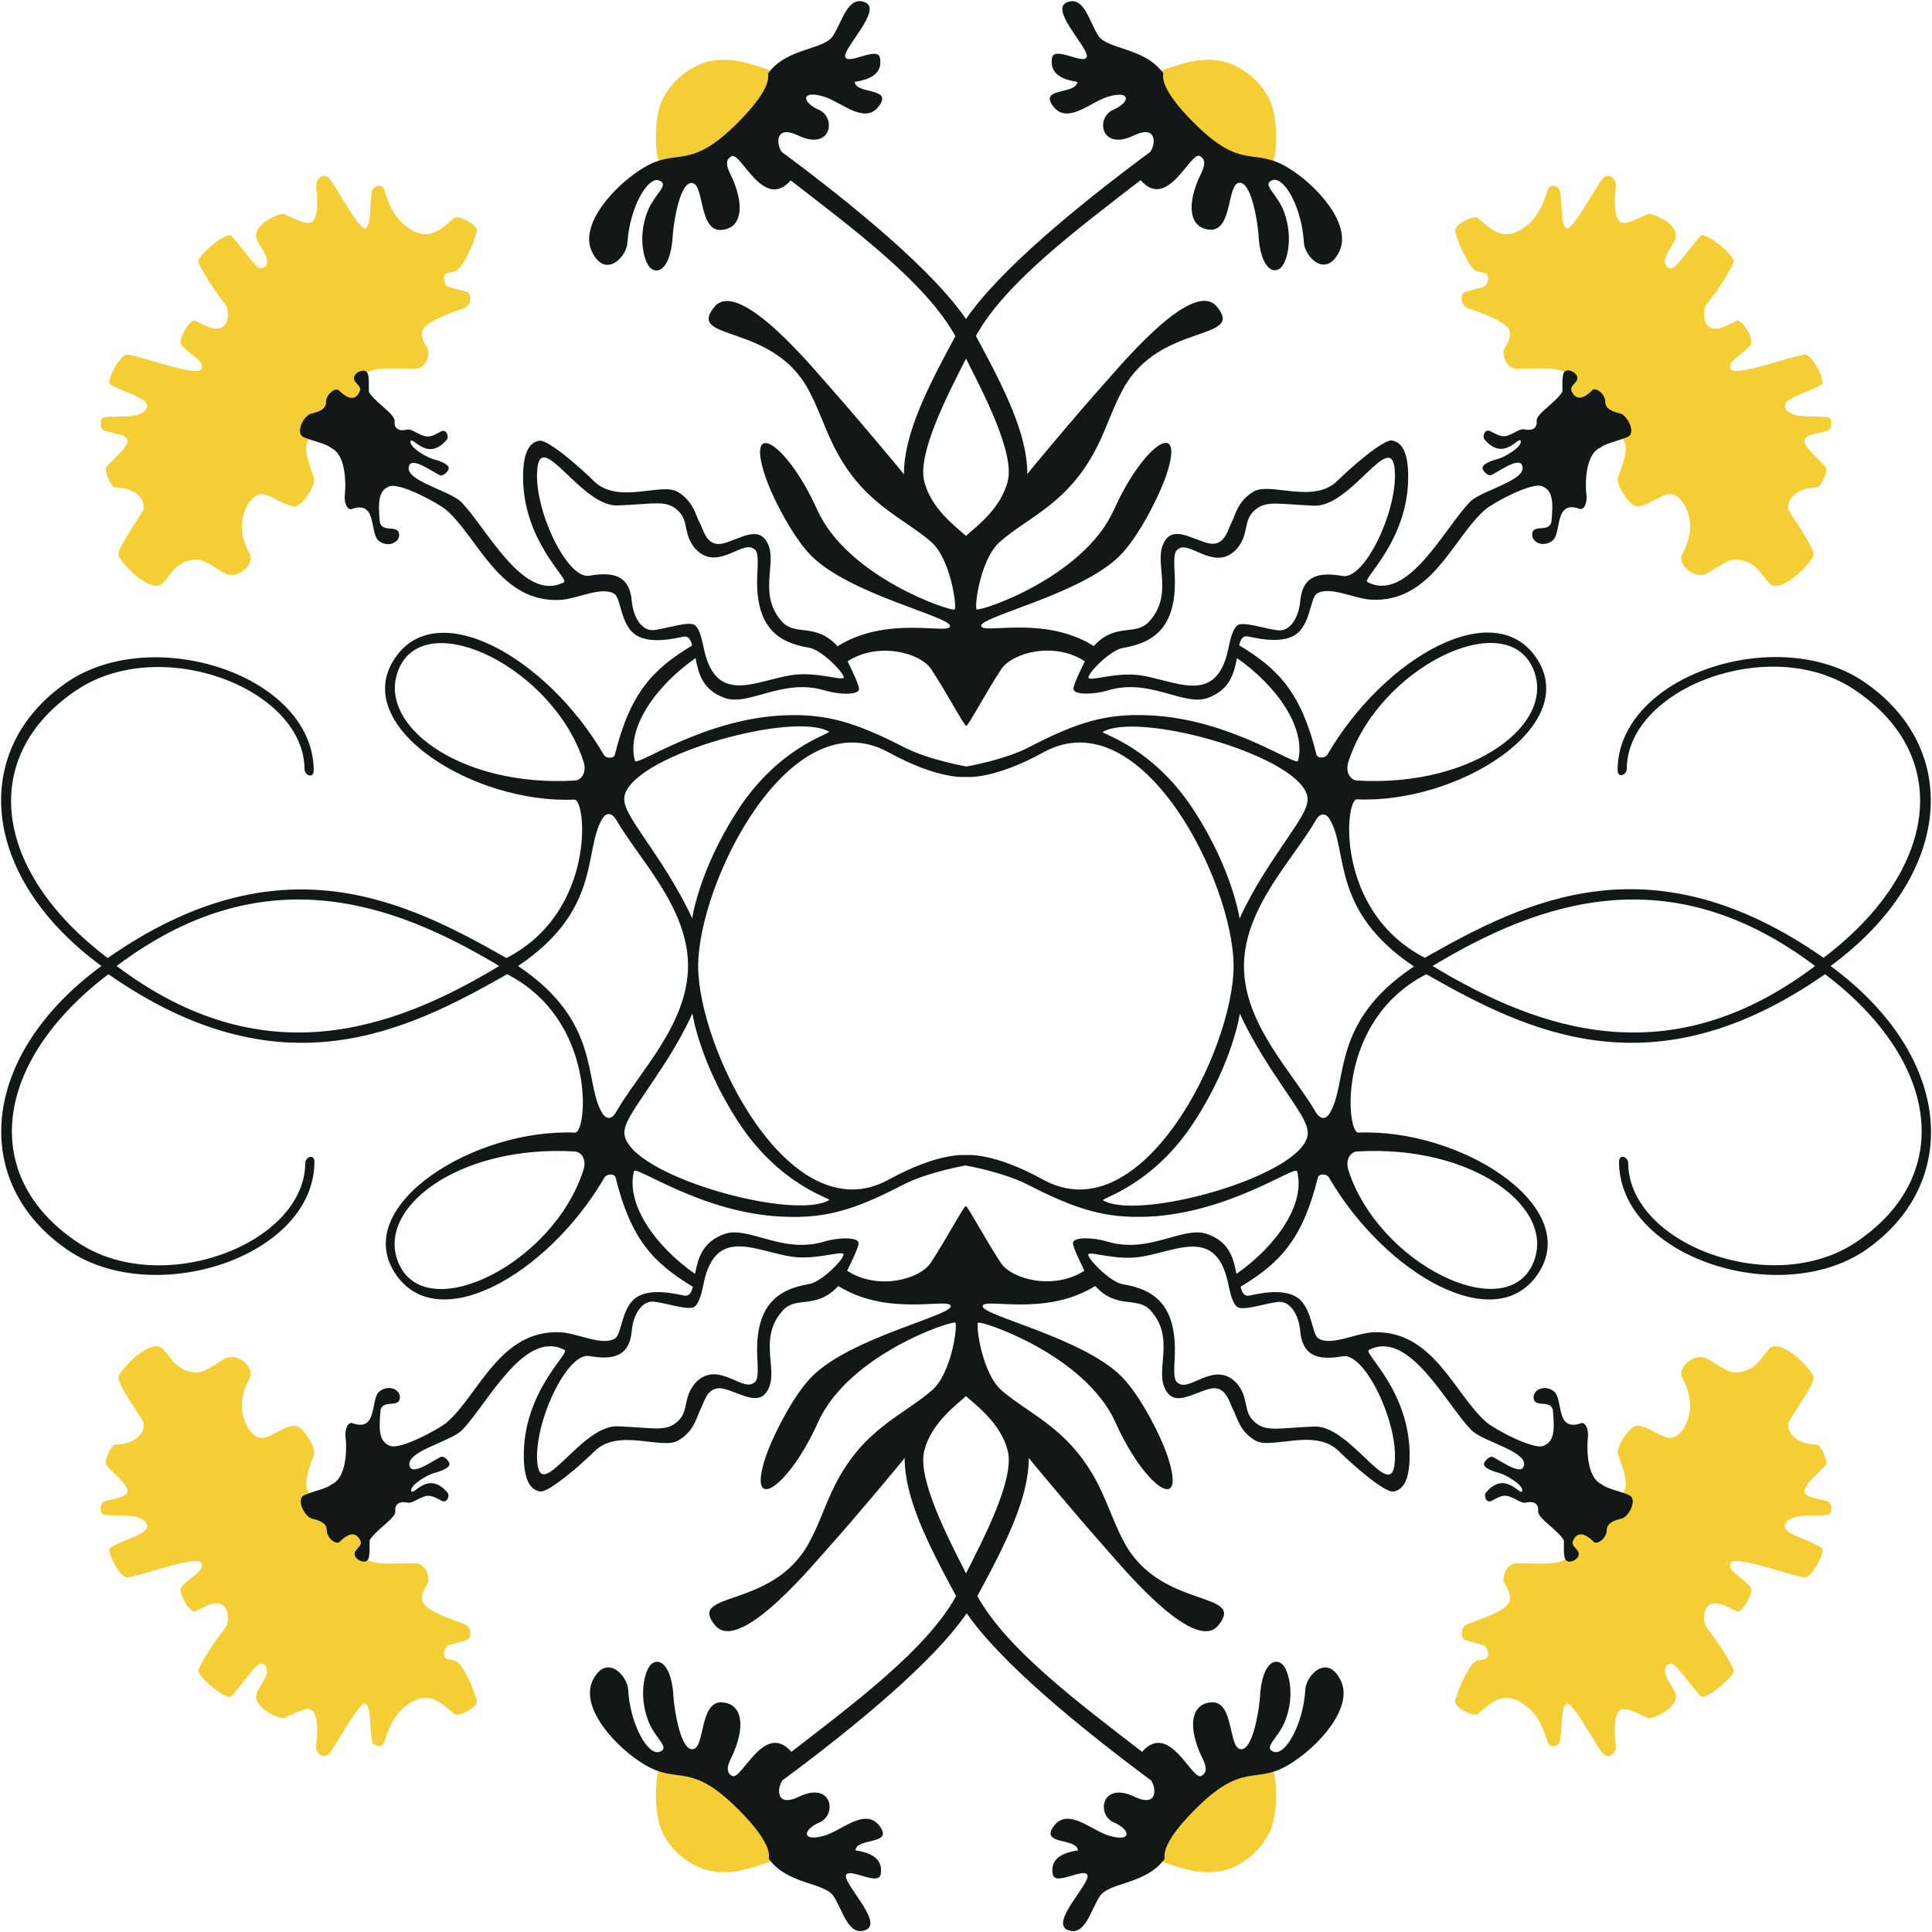
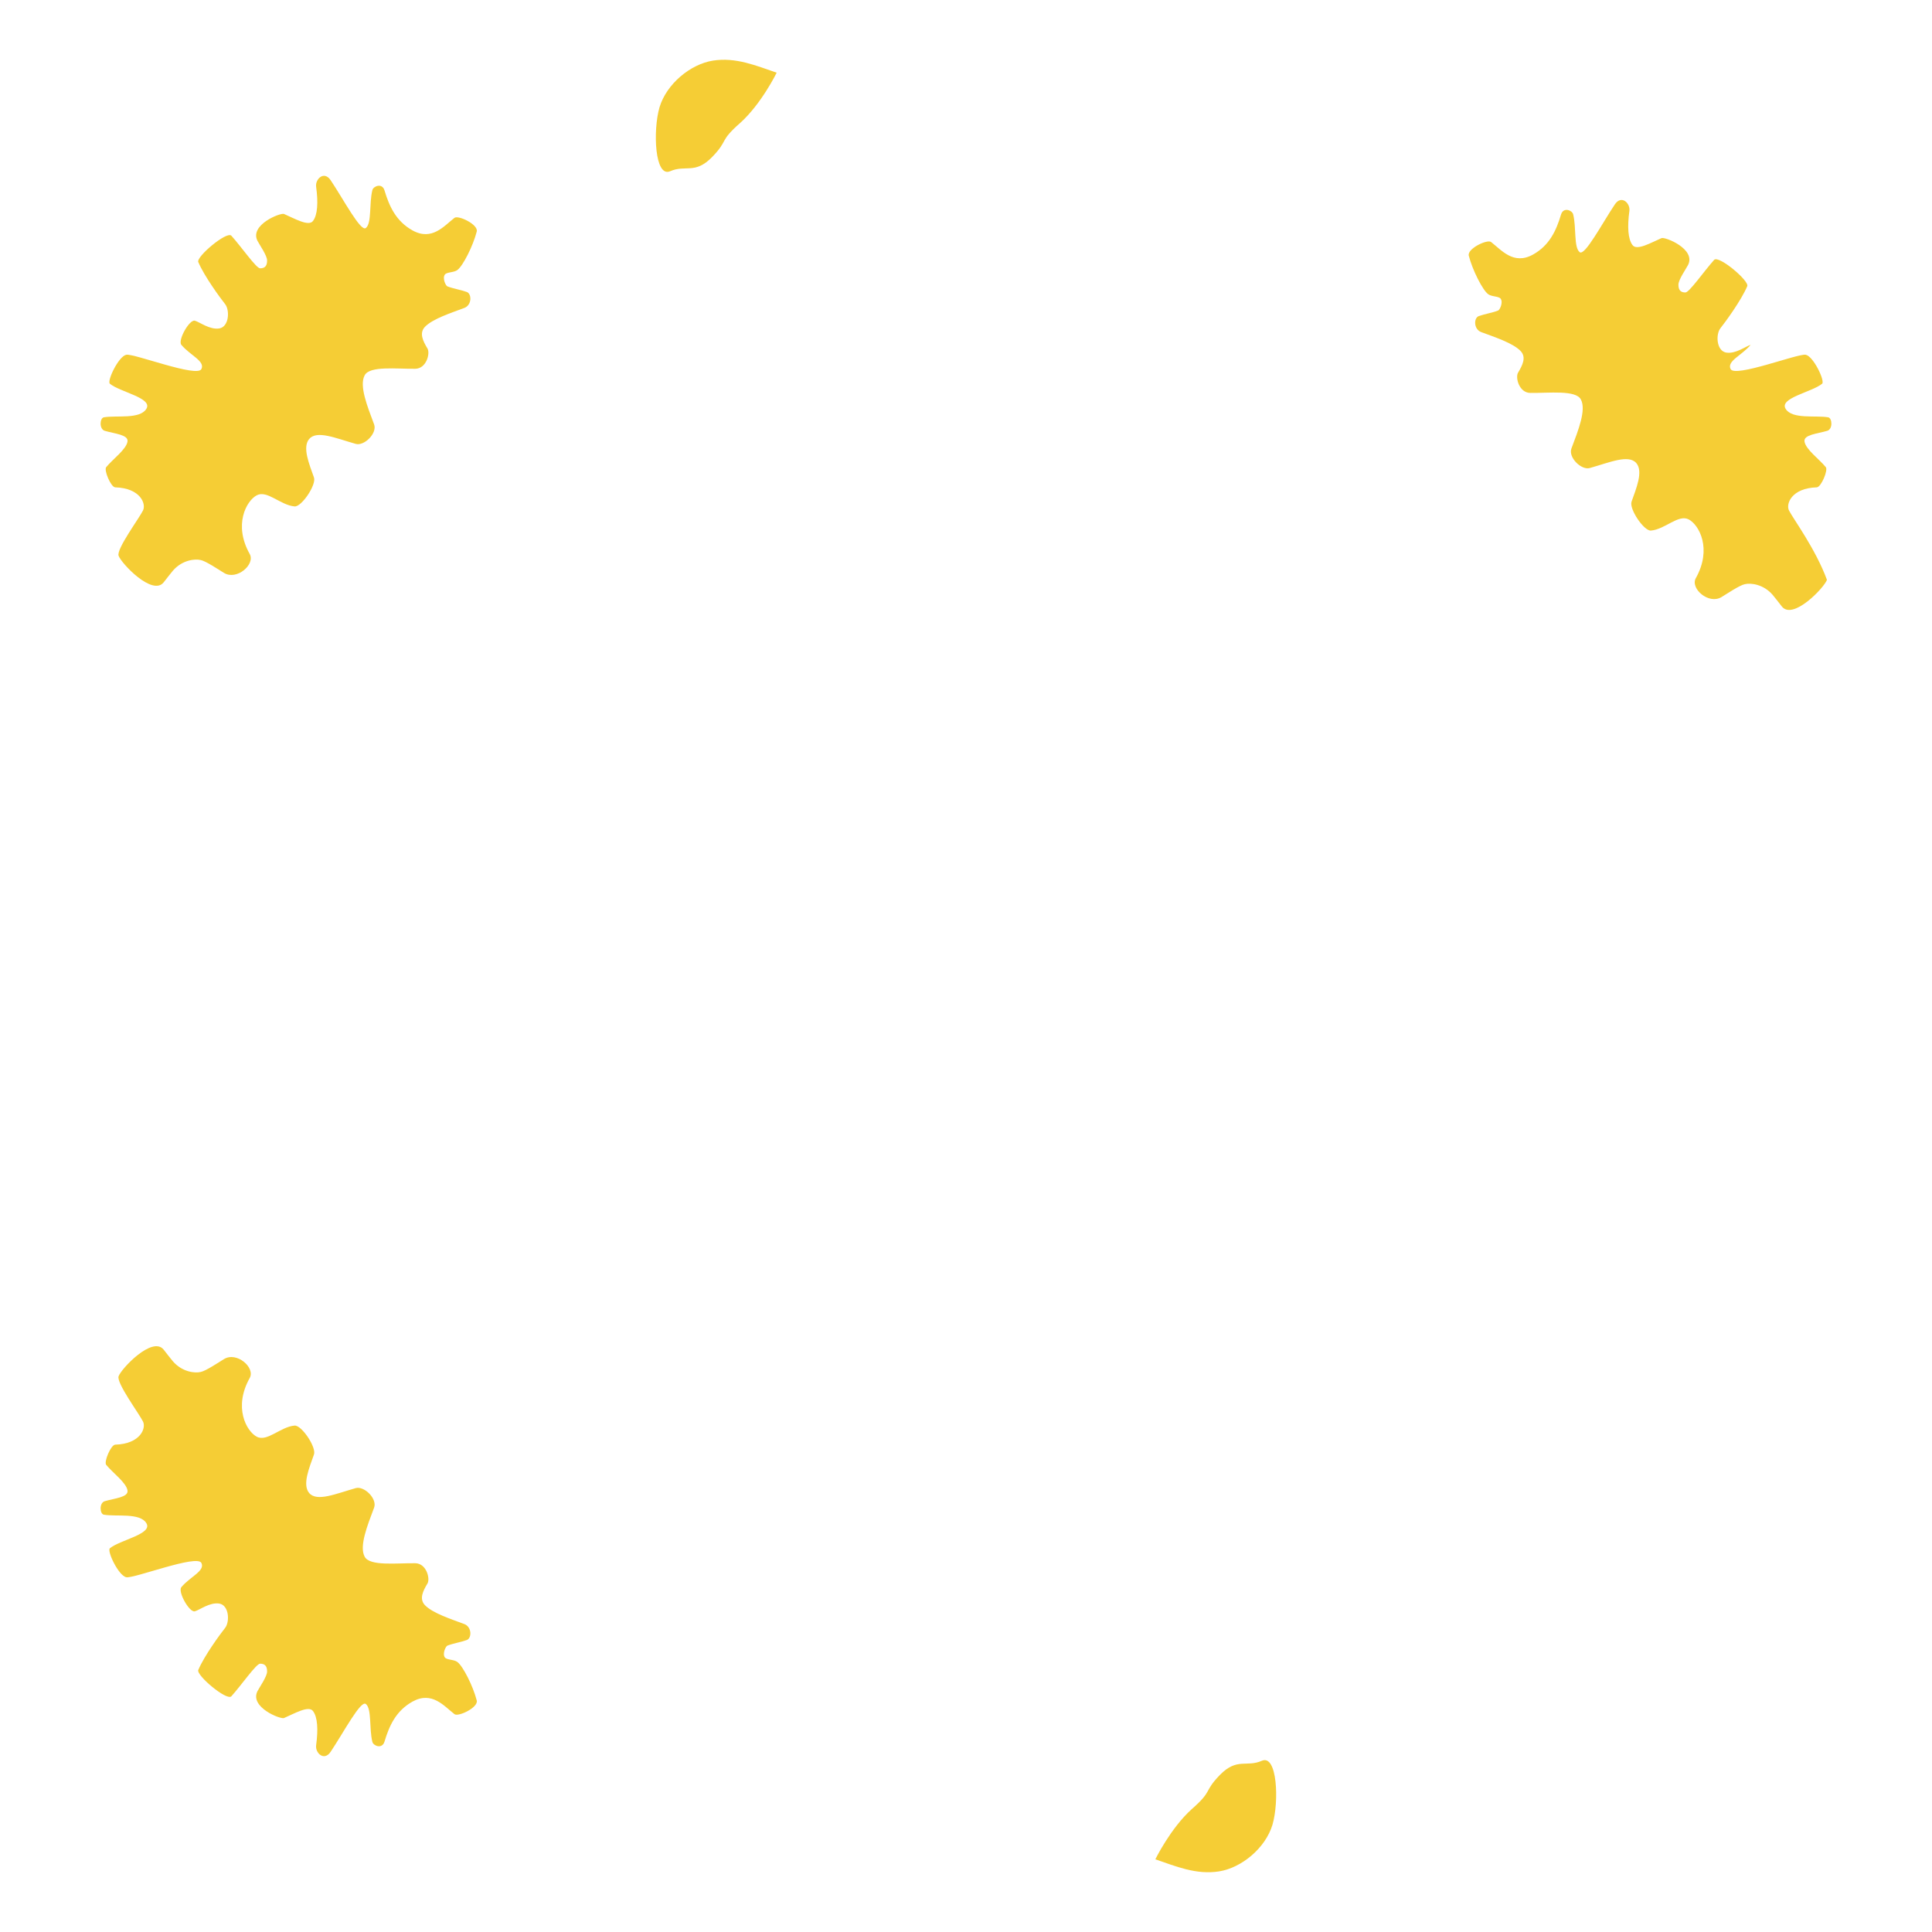
<svg xmlns="http://www.w3.org/2000/svg" version="1.1" id="Calque_1" x="0px" y="0px" viewBox="0 0 800 800" style="enable-background:new 0 0 800 800;" xml:space="preserve">
  <style type="text/css">
	.st0{fill:#F5CD35;}
	.st1{fill:#121718;}
</style>
  <g>
    <path class="st0" d="M321.6,30.1c-8.5-2.9-16.9-6.5-26.4-5c-9.4,1.5-19.2,9.7-22.1,19.3c-2.8,9.6-2,29.3,4.4,26.5   c6.4-2.8,10.2,1.4,17.3-5.8c7-7.2,2.8-6.4,11.7-14.2C315.3,43,321.6,30.1,321.6,30.1z" />
    <path class="st0" d="M59.2,211.4c1.4-2.7-1-9.3-11.5-9.6c-1.8-0.1-4.8-7.2-3.7-8.4c2.7-3.3,8.3-7.3,8.8-10.6   c0.4-2.8-5.3-3.2-9.4-4.4c-2.4-0.7-2.1-5.3-0.4-5.6c5.2-0.9,14.9,0.9,17.6-3.5c2.8-4.5-10.8-6.9-15.1-10.4   c-1.3-1.1,3.6-11.4,6.8-12c3.2-0.6,29.4,9.6,31.1,5.9c1.6-3.3-4.6-5.6-8.3-10c-1.6-1.9,3.4-10.7,5.6-10c2.1,0.6,6.1,3.8,10.1,3.2   c4.1-0.7,4.4-7.6,2.4-10.1c-2-2.5-8.6-11.5-11.1-17.4c-0.9-2.2,11.8-12.9,13.7-10.9c4.3,4.8,10.3,13.5,11.9,13.5   c1.6,0,2.9-0.6,2.9-3.2c0-2.1-3-6.3-4-8.2c-3.3-6.6,9.5-11.7,11-11.1c4.4,1.9,10.2,5.3,12,2.9c1.9-2.5,2.2-7.6,1.3-14.2   c-0.4-3.2,3.3-6.7,6-2.7c5.3,7.9,12.5,21.6,14.6,19.8c2.5-2,1.3-10.2,2.7-15.7c0.4-1.6,4-3.1,5,0.1c2,6.7,4.8,12.8,11.6,16.6   c8.1,4.5,13.1-1.9,17.4-5.2c1.6-1.2,10,2.8,9.2,5.7c-1.5,5.9-5.7,14.2-8,15.9c-1.4,1.1-4.4,0.8-5.2,1.9c-1.1,1.6,0.4,4.7,1.1,4.9   c2.3,0.9,5.5,1.4,8,2.3c2.1,0.8,2.1,5.4-1,6.6c-5.3,2-13.2,4.5-16.4,7.9c-2.4,2.6-0.7,5.9,1.1,8.9c1.2,2-0.4,8.3-5,8.4   c-7.8,0.1-18.9-1.3-21,2.7c-2.3,4.3,1,12.6,3.9,20.3c1.4,3.7-4.1,9.1-7.6,8.1c-8.2-2.3-16.1-5.8-19.3-2c-2.9,3.5,0.1,10.5,2,15.9   c1.1,3-5.1,12.2-8,12c-5.9-0.5-11.4-6.9-15.7-4.6c-4.3,2.3-9.7,12.2-2.9,24.3c2.4,4.3-5.4,11.1-10.7,7.8c-2.3-1.4-7.5-4.9-9.6-5.3   c-2.4-0.6-7.7,0-11.5,4.4c-1.2,1.4-2.6,3.3-3.8,4.8c-4.6,5.9-17.6-7.8-18.7-11C48.2,227.3,57.5,214.8,59.2,211.4z" />
-     <path class="st0" d="M478.4,30.1c8.5-2.9,16.9-6.5,26.4-5c9.4,1.5,19.2,9.7,22.1,19.3c2.8,9.6,2,29.3-4.4,26.5   c-6.4-2.8-10.2,1.4-17.3-5.8c-7-7.2-2.8-6.4-11.7-14.2C484.7,43,478.4,30.1,478.4,30.1z" />
-     <path class="st0" d="M740.8,211.4c-1.4-2.7,1-9.3,11.5-9.6c1.8-0.1,4.8-7.2,3.7-8.4c-2.7-3.3-8.3-7.3-8.8-10.6   c-0.4-2.8,5.3-3.2,9.4-4.4c2.4-0.7,2.1-5.3,0.4-5.6c-5.2-0.9-14.9,0.9-17.6-3.5c-2.8-4.5,10.8-6.9,15.1-10.4   c1.3-1.1-3.6-11.4-6.8-12s-29.4,9.6-31.1,5.9c-1.6-3.3,4.6-5.6,8.3-10c1.6-1.9-3.4-10.7-5.6-10c-2.1,0.6-6.1,3.8-10.1,3.2   c-4.1-0.7-4.4-7.6-2.4-10.1c2-2.5,8.6-11.5,11.1-17.4c0.9-2.2-11.8-12.9-13.7-10.9c-4.3,4.8-10.3,13.5-11.9,13.5   c-1.6,0-2.9-0.6-2.9-3.2c0-2.1,3-6.3,4-8.2c3.3-6.6-9.5-11.7-11-11.1c-4.4,1.9-10.2,5.3-12,2.9c-1.9-2.5-2.2-7.6-1.3-14.2   c0.4-3.2-3.3-6.7-6-2.7c-5.3,7.9-12.5,21.6-14.6,19.8c-2.5-2-1.3-10.2-2.7-15.7c-0.4-1.6-4-3.1-5,0.1c-2,6.7-4.8,12.8-11.6,16.6   c-8.1,4.5-13.1-1.9-17.4-5.2c-1.6-1.2-10,2.8-9.2,5.7c1.5,5.9,5.7,14.2,8,15.9c1.4,1.1,4.4,0.8,5.2,1.9c1.1,1.6-0.4,4.7-1.1,4.9   c-2.3,0.9-5.5,1.4-8,2.3c-2.1,0.8-2.1,5.4,1,6.6c5.3,2,13.2,4.5,16.4,7.9c2.4,2.6,0.7,5.9-1.1,8.9c-1.2,2,0.4,8.3,5,8.4   c7.8,0.1,18.9-1.3,21,2.7c2.3,4.3-1,12.6-3.9,20.3c-1.4,3.7,4.1,9.1,7.6,8.1c8.2-2.3,16.1-5.8,19.3-2c2.9,3.5-0.1,10.5-2,15.9   c-1.1,3,5.1,12.2,8,12c5.9-0.5,11.4-6.9,15.7-4.6c4.3,2.3,9.7,12.2,2.9,24.3c-2.4,4.3,5.4,11.1,10.7,7.8c2.3-1.4,7.5-4.9,9.6-5.3   c2.4-0.6,7.7,0,11.5,4.4c1.2,1.4,2.6,3.3,3.8,4.8c4.6,5.9,17.6-7.8,18.7-11C751.8,227.3,742.5,214.8,740.8,211.4z" />
+     <path class="st0" d="M740.8,211.4c-1.4-2.7,1-9.3,11.5-9.6c1.8-0.1,4.8-7.2,3.7-8.4c-2.7-3.3-8.3-7.3-8.8-10.6   c-0.4-2.8,5.3-3.2,9.4-4.4c2.4-0.7,2.1-5.3,0.4-5.6c-5.2-0.9-14.9,0.9-17.6-3.5c-2.8-4.5,10.8-6.9,15.1-10.4   c1.3-1.1-3.6-11.4-6.8-12s-29.4,9.6-31.1,5.9c-1.6-3.3,4.6-5.6,8.3-10c-2.1,0.6-6.1,3.8-10.1,3.2   c-4.1-0.7-4.4-7.6-2.4-10.1c2-2.5,8.6-11.5,11.1-17.4c0.9-2.2-11.8-12.9-13.7-10.9c-4.3,4.8-10.3,13.5-11.9,13.5   c-1.6,0-2.9-0.6-2.9-3.2c0-2.1,3-6.3,4-8.2c3.3-6.6-9.5-11.7-11-11.1c-4.4,1.9-10.2,5.3-12,2.9c-1.9-2.5-2.2-7.6-1.3-14.2   c0.4-3.2-3.3-6.7-6-2.7c-5.3,7.9-12.5,21.6-14.6,19.8c-2.5-2-1.3-10.2-2.7-15.7c-0.4-1.6-4-3.1-5,0.1c-2,6.7-4.8,12.8-11.6,16.6   c-8.1,4.5-13.1-1.9-17.4-5.2c-1.6-1.2-10,2.8-9.2,5.7c1.5,5.9,5.7,14.2,8,15.9c1.4,1.1,4.4,0.8,5.2,1.9c1.1,1.6-0.4,4.7-1.1,4.9   c-2.3,0.9-5.5,1.4-8,2.3c-2.1,0.8-2.1,5.4,1,6.6c5.3,2,13.2,4.5,16.4,7.9c2.4,2.6,0.7,5.9-1.1,8.9c-1.2,2,0.4,8.3,5,8.4   c7.8,0.1,18.9-1.3,21,2.7c2.3,4.3-1,12.6-3.9,20.3c-1.4,3.7,4.1,9.1,7.6,8.1c8.2-2.3,16.1-5.8,19.3-2c2.9,3.5-0.1,10.5-2,15.9   c-1.1,3,5.1,12.2,8,12c5.9-0.5,11.4-6.9,15.7-4.6c4.3,2.3,9.7,12.2,2.9,24.3c-2.4,4.3,5.4,11.1,10.7,7.8c2.3-1.4,7.5-4.9,9.6-5.3   c2.4-0.6,7.7,0,11.5,4.4c1.2,1.4,2.6,3.3,3.8,4.8c4.6,5.9,17.6-7.8,18.7-11C751.8,227.3,742.5,214.8,740.8,211.4z" />
    <path class="st0" d="M478.4,769.9c8.5,2.9,16.9,6.5,26.4,5c9.4-1.5,19.2-9.7,22.1-19.3c2.8-9.6,2-29.3-4.4-26.5   c-6.4,2.8-10.2-1.4-17.3,5.8c-7,7.2-2.8,6.4-11.7,14.2C484.7,757,478.4,769.9,478.4,769.9z" />
-     <path class="st0" d="M740.8,588.6c-1.4,2.7,1,9.3,11.5,9.6c1.8,0.1,4.8,7.2,3.7,8.4c-2.7,3.3-8.3,7.3-8.8,10.6   c-0.4,2.8,5.3,3.2,9.4,4.4c2.4,0.7,2.1,5.3,0.4,5.6c-5.2,0.9-14.9-0.9-17.6,3.5c-2.8,4.5,10.8,6.9,15.1,10.4   c1.3,1.1-3.6,11.4-6.8,12s-29.4-9.6-31.1-5.9c-1.6,3.3,4.6,5.6,8.3,10c1.6,1.9-3.4,10.7-5.6,10c-2.1-0.6-6.1-3.8-10.1-3.2   c-4.1,0.7-4.4,7.6-2.4,10.1c2,2.5,8.6,11.5,11.1,17.4c0.9,2.2-11.8,12.9-13.7,10.9c-4.3-4.8-10.3-13.5-11.9-13.5   c-1.6,0-2.9,0.6-2.9,3.2c0,2.1,3,6.3,4,8.2c3.3,6.6-9.5,11.7-11,11.1c-4.4-1.9-10.2-5.3-12-2.9c-1.9,2.5-2.2,7.6-1.3,14.2   c0.4,3.2-3.3,6.7-6,2.7c-5.3-7.9-12.5-21.6-14.6-19.8c-2.5,2-1.3,10.2-2.7,15.7c-0.4,1.6-4,3.1-5-0.1c-2-6.7-4.8-12.8-11.6-16.6   c-8.1-4.5-13.1,1.9-17.4,5.2c-1.6,1.2-10-2.8-9.2-5.7c1.5-5.9,5.7-14.2,8-15.9c1.4-1.1,4.4-0.8,5.2-1.9c1.1-1.6-0.4-4.7-1.1-4.9   c-2.3-0.9-5.5-1.4-8-2.3c-2.1-0.8-2.1-5.4,1-6.6c5.3-2,13.2-4.5,16.4-7.9c2.4-2.6,0.7-5.9-1.1-8.9c-1.2-2,0.4-8.3,5-8.4   c7.8-0.1,18.9,1.3,21-2.7c2.3-4.3-1-12.6-3.9-20.3c-1.4-3.7,4.1-9.1,7.6-8.1c8.2,2.3,16.1,5.8,19.3,2c2.9-3.5-0.1-10.5-2-15.9   c-1.1-3,5.1-12.2,8-12c5.9,0.5,11.4,6.9,15.7,4.6c4.3-2.3,9.7-12.2,2.9-24.3c-2.4-4.3,5.4-11.1,10.7-7.8c2.3,1.4,7.5,4.9,9.6,5.3   c2.4,0.6,7.7,0,11.5-4.4c1.2-1.4,2.6-3.3,3.8-4.8c4.6-5.9,17.6,7.8,18.7,11C751.8,572.7,742.5,585.2,740.8,588.6z" />
-     <path class="st0" d="M321.6,769.9c-8.5,2.9-16.9,6.5-26.4,5s-19.2-9.7-22.1-19.3c-2.8-9.6-2-29.3,4.4-26.5   c6.4,2.8,10.2-1.4,17.3,5.8c7,7.2,2.8,6.4,11.7,14.2C315.3,757,321.6,769.9,321.6,769.9z" />
    <path class="st0" d="M59.2,588.6c1.4,2.7-1,9.3-11.5,9.6c-1.8,0.1-4.8,7.2-3.7,8.4c2.7,3.3,8.3,7.3,8.8,10.6   c0.4,2.8-5.3,3.2-9.4,4.4c-2.4,0.7-2.1,5.3-0.4,5.6c5.2,0.9,14.9-0.9,17.6,3.5c2.8,4.5-10.8,6.9-15.1,10.4   c-1.3,1.1,3.6,11.4,6.8,12c3.2,0.6,29.4-9.6,31.1-5.9c1.6,3.3-4.6,5.6-8.3,10c-1.6,1.9,3.4,10.7,5.6,10c2.1-0.6,6.1-3.8,10.1-3.2   c4.1,0.7,4.4,7.6,2.4,10.1c-2,2.5-8.6,11.5-11.1,17.4c-0.9,2.2,11.8,12.9,13.7,10.9c4.3-4.8,10.3-13.5,11.9-13.5   c1.6,0,2.9,0.6,2.9,3.2c0,2.1-3,6.3-4,8.2c-3.3,6.6,9.5,11.7,11,11.1c4.4-1.9,10.2-5.3,12-2.9c1.9,2.5,2.2,7.6,1.3,14.2   c-0.4,3.2,3.3,6.7,6,2.7c5.3-7.9,12.5-21.6,14.6-19.8c2.5,2,1.3,10.2,2.7,15.7c0.4,1.6,4,3.1,5-0.1c2-6.7,4.8-12.8,11.6-16.6   c8.1-4.5,13.1,1.9,17.4,5.2c1.6,1.2,10-2.8,9.2-5.7c-1.5-5.9-5.7-14.2-8-15.9c-1.4-1.1-4.4-0.8-5.2-1.9c-1.1-1.6,0.4-4.7,1.1-4.9   c2.3-0.9,5.5-1.4,8-2.3c2.1-0.8,2.1-5.4-1-6.6c-5.3-2-13.2-4.5-16.4-7.9c-2.4-2.6-0.7-5.9,1.1-8.9c1.2-2-0.4-8.3-5-8.4   c-7.8-0.1-18.9,1.3-21-2.7c-2.3-4.3,1-12.6,3.9-20.3c1.4-3.7-4.1-9.1-7.6-8.1c-8.2,2.3-16.1,5.8-19.3,2c-2.9-3.5,0.1-10.5,2-15.9   c1.1-3-5.1-12.2-8-12c-5.9,0.5-11.4,6.9-15.7,4.6c-4.3-2.3-9.7-12.2-2.9-24.3c2.4-4.3-5.4-11.1-10.7-7.8c-2.3,1.4-7.5,4.9-9.6,5.3   c-2.4,0.6-7.7,0-11.5-4.4c-1.2-1.4-2.6-3.3-3.8-4.8c-4.6-5.9-17.6,7.8-18.7,11C48.2,572.7,57.5,585.2,59.2,588.6z" />
-     <path class="st1" d="M758,400c50.7-37.2,54.5-90,13.8-117.7c-35.6-24.2-101.7-2.8-102,36.5c0,3.7,3.8,2.1,3.8-0.4   c0.2-33.5,59.6-56.1,94.3-32.8c41,27.4,34.7,75-12.8,111c-71.2-49.7-123.1-23.9-165.1,0c-37.2-19.1-33.2-65.8-28.1-65.6   c41.6,1.8,92.1-29.8,74.9-57.6c-17.2-27.8-63.6-1.3-87.1,39c-1,1.7-4.2,1.7-4.6,0c-6.3-25.4-15.5-35.3-32-45.2   c0.6-2.4,1.4-4,3.5-3.7c2,0.3,13.3,3.5,19.7-0.6c6.4-4.1,6.2-15.4,9-17.1c5.3-3.3,15.4,2.1,22.3,2.5c25.3,1.5,34.1-25.8,47.4-37.3   c3.3-2.8,19.2-11.4,23.5-9.7c4.3,1.7,4.8,5.9,3.9,14.9c-1.1,4.3-7.2,0.9-7.9,4.5s4.2,6.3,8.3,3.2c4.1-3.1,0.4-17.3,11.6-13.1   c2.4,0,2.8-4.4,2.5-6.1c-0.3-1.7-1.3-16.4,5.9-19.4c1.6-1.6,7.6-2.8,11.2-4.4c3.6-1.6-0.1-8.9-3.1-9.7c-3-0.7-6.3-1.8-6.2-4.9   c0-3.1-3.9-6.2-5.4-4.7c-1.1,1.1-5.9,6-8.5,0.5c-1.3-2.7,3.5-3.7,2.1-6.6c-0.7-1.5-3.9-3.1-5.2-1.4c-1.2,1.7-0.5,6.7-0.8,8.2   c-2.8,4.5-10.9,9.1-10.6,12c0.3,2.9-1.7,4.2-5.1,3.5c-2-0.5-4.8,2.3-8,2.8c-2.2,0.3-4.9-1.5-6-2c-2.5-1.3-3.3,2.1-2.7,3.1   c8.1,10,14.5-1.5,15.2,0.9c0.7,2.4-6.7,6.7-9.3,7.4s-5.7,1.8-6.4,3.2c-0.7,1.5,2.1,3.8,3.1,3.6c1.9-0.3,11.4-7.8,13.1-4.3   c3,6.3-16.7,10.4-21.5,15.3c-10.6,10.9-25.8,42-42.5,33.2c-2.4-1.3,17.4-17.3,16.9-44.6c-0.2-10.1-3.1-13.3-6.7-14   c-3.6-0.6-17.5,11.6-22.5,16.6c-9.9,9.9-27.9,0.5-34.7,4.5c-6.8,3.9-7.7,10-9.2,12.8c-1.6,2.8-2.8,10.6-10.2,8.5   c-7.4-2.1-14.7-7.5-18.2,0.6c-3.6,8.1,4.5,21-5.9,32.1c-5.5,6-13.7,0.1-22.8,10c-20.9-13.1-46.6-4.5-46.6-8.4   c0-3.9,41.1-13,57.2-28.8c7.6-7.4,16.3-24.4,19.4-33.4c8.2-24.5-9.3-13.3-21.6,14.1c-12.7,28.3-55.8,42.4-56.9,41.3   c-1-1,1.5-20.9,9.7-28c12.2-10.7,29.3-16.1,41.2-41.4c3.4-7.2,5.9-14.9,9.8-21.9c15.1-27.6,50.7-19.6,38.8-34   c-10.3-12.5-42.2,27.1-48.9,34.4c-7.7,8.5-28.4,33.2-29.6,34.9c0-16.6-9.5-35.4-21.3-57.2c12.1-22,42.1-44.3,68.2-64.5   c11.2,12.9,20.6-12,24.5-10c3.9,2,0.6,6.9-0.6,9.7c-5.1,12.1-3,20.2,4.7,20.8c9.5,0.7,7.1-18.6,12.1-19.4c5-0.8,7.6,15.2,8.1,21.2   c0.6,12.9,5.4,16.9,9,14.2c2.6-1.9,5.8-12.2,1.5-23.6c-2.8-7.4-9.4-11.2-4.7-12.9c4.8-1.7,12.2,11.3,13,25.8   c0.3,5.8,9,15.1,14.6,3.9c5.6-11.2-9.2-27.7-21.4-35c-14.2-8.5-18.7,1.7-38.9-18.6c-14.3-14.3-12.6-19.4-12.5-20.3   c-7.6-10.8-23.1-9.8-26.9-15.6S448.9-2,441.7,1c-7.2,3.1,9.5,19.2,8.3,22.6c-1.2,3.4-13.6-4.8-14.4,0.5c-0.8,5.3,2.3,8.6,10.5,9.8   c-0.6,5.3-15.1,2.3-10.5,9.4c5.8,9,15.8-1,23-3.2c9.8-3,9.6,2.3,2.3,5.4c-7.3,3.2-5.2,17.2,8.6,10.6c9.8-4.7,9,3.8,6.8,6.8   c-30.7,22.7-62.7,49.3-76.3,69.2c-13.6-19.9-45.7-46.5-76.3-69.2c-2.2-2.9-3-11.5,6.8-6.8c13.8,6.6,15.9-7.5,8.6-10.6   c-7.3-3.2-7.5-8.5,2.3-5.4c7.2,2.2,17.2,12.2,23,3.2c4.6-7.1-9.9-4.2-10.5-9.4c8.2-1.2,11.4-4.5,10.5-9.8c-0.8-5.3-13.1,3-14.4-0.5   c-1.2-3.4,15.5-19.5,8.3-22.6s-9.6,8.1-13.4,13.9c-3.8,5.9-19.3,4.8-26.9,15.6c0.1,0.9,1.8,6-12.5,20.3   c-20.2,20.3-24.8,10.1-38.9,18.6c-12.2,7.3-27.1,23.8-21.4,35c5.6,11.2,14.3,1.9,14.6-3.9c0.9-14.4,8.3-27.4,13-25.8   c4.8,1.7-1.8,5.5-4.7,12.9c-4.4,11.4-1.1,21.7,1.5,23.6c3.6,2.7,8.4-1.2,9-14.2c0.5-6,3.1-22,8.1-21.2s2.6,20.2,12.1,19.4   c7.7-0.6,9.8-8.7,4.7-20.8c-1.2-2.8-4.5-7.7-0.6-9.7c3.9-2,13.2,22.9,24.5,10c26.1,20.2,56.1,42.5,68.2,64.5   c-11.8,21.8-21.3,40.6-21.3,57.2c-1.2-1.7-22-26.4-29.6-34.9c-6.6-7.3-38.6-47-48.9-34.4c-11.8,14.4,23.7,6.4,38.8,34   c3.9,7.1,6.4,14.7,9.8,21.9c11.9,25.3,29,30.8,41.2,41.4c8.1,7.1,10.7,27,9.7,28c-1,1-44.1-13-56.9-41.3   c-12.3-27.4-29.7-38.6-21.6-14.1c3,9.1,11.8,26,19.4,33.4c16.1,15.8,57.2,24.9,57.2,28.8c0,3.9-25.7-4.7-46.6,8.4   c-9-9.9-17.2-4.1-22.8-10c-10.3-11.1-2.3-24-5.9-32.1c-3.6-8.2-10.9-2.7-18.2-0.6c-7.4,2.1-8.6-5.7-10.2-8.5   c-1.6-2.8-2.5-8.9-9.2-12.8c-6.8-3.9-24.8,5.5-34.7-4.5c-5-5-18.9-17.3-22.5-16.6c-3.6,0.6-6.5,3.9-6.7,14   c-0.5,27.3,19.3,43.3,16.9,44.6c-16.7,8.7-31.9-22.4-42.5-33.2c-4.8-4.9-24.5-9-21.5-15.3c1.7-3.5,11.2,4,13.1,4.3   c1,0.1,3.8-2.1,3.1-3.6c-0.7-1.4-3.8-2.5-6.4-3.2s-10-5-9.3-7.4c0.7-2.4,7.1,9.1,15.2-0.9c0.6-1-0.2-4.4-2.7-3.1   c-1,0.5-3.8,2.4-6,2c-3.2-0.5-6-3.3-8-2.8c-3.4,0.8-5.4-0.5-5.1-3.5c0.3-2.9-7.8-7.5-10.6-12c-0.3-1.4,0.4-6.5-0.8-8.2   c-1.3-1.7-4.5-0.1-5.2,1.4c-1.3,2.9,3.4,3.8,2.1,6.6c-2.5,5.5-7.4,0.6-8.5-0.5c-1.5-1.5-5.4,1.6-5.4,4.7c0.1,3.1-3.2,4.2-6.2,4.9   c-3,0.7-6.7,8-3.1,9.7c3.6,1.6,9.7,2.8,11.2,4.4c7.2,3,6.1,17.7,5.9,19.4c-0.3,1.7,0.2,6,2.5,6.1c11.2-4.2,7.5,10,11.6,13.1   c4.1,3.1,9.1,0.3,8.3-3.2s-6.8-0.2-7.9-4.5c-0.9-9-0.4-13.2,3.9-14.9c4.3-1.7,20.2,6.9,23.5,9.7c13.3,11.4,22.1,38.7,47.4,37.3   c6.9-0.4,17.1-5.8,22.3-2.5c2.8,1.8,2.5,13,9,17.1c6.4,4.1,17.8,0.9,19.7,0.6c2-0.3,2.9,1.2,3.5,3.7c-16.5,9.9-25.7,19.8-32,45.2   c-0.4,1.7-3.6,1.7-4.6,0c-23.5-40.3-69.9-66.8-87.1-39c-17.2,27.8,33.2,59.4,74.9,57.6c5.1-0.2,9.1,46.5-28.1,65.6   c-42-23.9-93.9-49.7-165.1,0c-47.5-35.9-53.9-83.5-12.8-111c34.7-23.2,94.1-0.7,94.3,32.8c0,2.5,3.8,4.2,3.8,0.4   c-0.3-39.3-66.4-60.7-102-36.5C-12.5,310-8.7,362.8,42,400c-50.7,37.2-54.5,90-13.8,117.7c35.6,24.2,101.7,2.8,102-36.5   c0-3.7-3.8-2.1-3.8,0.4c-0.2,33.5-59.6,56.1-94.3,32.8c-41-27.4-34.7-75,12.8-111c71.2,49.7,123.1,23.9,165.1,0   c37.2,19.1,33.2,65.8,28.1,65.6c-41.6-1.8-92.1,29.8-74.9,57.6c17.2,27.8,63.6,1.3,87.1-39c1-1.7,4.2-1.7,4.6,0   c6.3,25.4,15.5,35.3,32,45.2c-0.6,2.4-1.4,4-3.5,3.7c-2-0.3-13.3-3.5-19.7,0.6c-6.4,4.1-6.2,15.4-9,17.1   c-5.3,3.3-15.4-2.1-22.3-2.5c-25.3-1.5-34.1,25.8-47.4,37.3c-3.3,2.8-19.2,11.4-23.5,9.7c-4.3-1.7-4.8-5.9-3.9-14.9   c1.1-4.3,7.2-0.9,7.9-4.5c0.8-3.6-4.2-6.3-8.3-3.2s-0.4,17.3-11.6,13.1c-2.4,0-2.8,4.4-2.5,6.1c0.3,1.7,1.3,16.4-5.9,19.4   c-1.6,1.6-7.6,2.8-11.2,4.4c-3.6,1.6,0.1,8.9,3.1,9.7c3,0.7,6.3,1.8,6.2,4.9c0,3.1,3.9,6.2,5.4,4.7c1.1-1.1,5.9-6,8.5-0.5   c1.3,2.7-3.5,3.7-2.1,6.6c0.7,1.5,3.9,3.1,5.2,1.4c1.2-1.7,0.5-6.7,0.8-8.2c2.8-4.5,10.9-9.1,10.6-12c-0.3-2.9,1.7-4.2,5.1-3.5   c2,0.5,4.8-2.3,8-2.8c2.2-0.3,4.9,1.5,6,2c2.5,1.3,3.3-2.1,2.7-3.1c-8.1-10-14.5,1.5-15.2-0.9c-0.7-2.4,6.7-6.7,9.3-7.4   s5.7-1.8,6.4-3.2c0.7-1.5-2.1-3.8-3.1-3.6c-1.9,0.3-11.4,7.8-13.1,4.3c-3-6.3,16.7-10.4,21.5-15.3c10.6-10.9,25.8-42,42.5-33.2   c2.4,1.3-17.4,17.3-16.9,44.6c0.2,10.1,3.1,13.3,6.7,14c3.6,0.6,17.5-11.6,22.5-16.6c9.9-9.9,27.9-0.5,34.7-4.5   c6.8-3.9,7.7-10,9.2-12.8c1.6-2.8,2.8-10.6,10.2-8.5c7.4,2.1,14.7,7.5,18.2-0.6c3.6-8.1-4.5-21,5.9-32.1c5.5-6,13.7-0.1,22.8-10   c20.9,13.1,46.6,4.5,46.6,8.4c0,3.9-41.1,13-57.2,28.8c-7.6,7.4-16.3,24.4-19.4,33.4c-8.2,24.5,9.3,13.3,21.6-14.1   c12.7-28.3,55.8-42.4,56.9-41.3c1,1-1.5,20.9-9.7,28c-12.2,10.7-29.3,16.1-41.2,41.4c-3.4,7.2-5.9,14.9-9.8,21.9   c-15.1,27.6-50.7,19.6-38.8,34c10.3,12.5,42.2-27.1,48.9-34.4c7.7-8.5,28.4-33.2,29.6-34.9c0,16.6,9.5,35.4,21.3,57.2   c-12.1,22-42.1,44.3-68.2,64.5c-11.2-12.9-20.6,12-24.5,10c-3.9-2-0.6-6.9,0.6-9.7c5.1-12.1,3-20.2-4.7-20.8   c-9.5-0.7-7.1,18.6-12.1,19.4c-5,0.8-7.6-15.2-8.1-21.2c-0.6-12.9-5.4-16.9-9-14.2c-2.6,1.9-5.8,12.2-1.5,23.6   c2.8,7.4,9.4,11.2,4.7,12.9c-4.8,1.7-12.2-11.3-13-25.8c-0.3-5.8-9-15.1-14.6-3.9c-5.6,11.2,9.2,27.7,21.4,35   c14.2,8.5,18.7-1.7,38.9,18.6c14.3,14.3,12.6,19.4,12.5,20.3c7.6,10.8,23.1,9.8,26.9,15.6c3.8,5.9,6.2,17,13.4,13.9   c7.2-3.1-9.5-19.2-8.3-22.6c1.3-3.4,13.6,4.8,14.4-0.5c0.8-5.3-2.3-8.6-10.5-9.8c0.6-5.3,15.1-2.3,10.5-9.4c-5.8-9-15.8,1-23,3.2   c-9.8,3-9.6-2.3-2.3-5.4c7.3-3.2,5.2-17.2-8.6-10.6c-9.8,4.7-9-3.8-6.8-6.8c30.7-22.7,62.7-49.3,76.3-69.2   c13.6,19.9,45.7,46.5,76.3,69.2c2.2,2.9,3,11.5-6.8,6.8c-13.8-6.6-15.9,7.5-8.6,10.6c7.3,3.2,7.5,8.5-2.3,5.4   c-7.2-2.2-17.2-12.2-23-3.2c-4.6,7.1,9.9,4.2,10.5,9.4c-8.2,1.2-11.4,4.5-10.5,9.8c0.8,5.3,13.1-3,14.4,0.5   c1.2,3.4-15.5,19.5-8.3,22.6c7.2,3.1,9.6-8.1,13.4-13.9c3.8-5.9,19.3-4.8,26.9-15.6c-0.1-0.9-1.8-6,12.5-20.3   c20.2-20.3,24.8-10.1,38.9-18.6c12.2-7.3,27.1-23.8,21.4-35c-5.6-11.2-14.3-1.9-14.6,3.9c-0.8,14.4-8.3,27.4-13,25.8   c-4.8-1.7,1.8-5.5,4.7-12.9c4.4-11.4,1.1-21.7-1.5-23.6c-3.6-2.7-8.4,1.2-9,14.2c-0.5,6-3.1,22-8.1,21.2c-5-0.8-2.6-20.2-12.1-19.4   c-7.7,0.6-9.8,8.7-4.7,20.8c1.2,2.8,4.5,7.7,0.6,9.7c-3.9,2-13.2-22.9-24.5-10c-26.1-20.2-56.1-42.5-68.2-64.5   c11.8-21.8,21.3-40.6,21.3-57.2c1.2,1.7,22,26.4,29.6,34.9c6.6,7.3,38.6,47,48.9,34.4c11.8-14.4-23.7-6.4-38.8-34   c-3.9-7.1-6.4-14.7-9.8-21.9c-11.9-25.3-29-30.8-41.2-41.4c-8.1-7.1-10.7-27-9.7-28c1-1,44.1,13,56.9,41.3   c12.3,27.4,29.7,38.6,21.6,14.1c-3-9.1-11.8-26-19.4-33.4c-16.1-15.8-57.2-24.9-57.2-28.8c0-3.9,25.7,4.7,46.6-8.4   c9,9.9,17.2,4.1,22.8,10c10.3,11.1,2.3,24,5.9,32.1c3.6,8.2,10.9,2.7,18.2,0.6c7.4-2.1,8.6,5.7,10.2,8.5c1.6,2.8,2.5,8.9,9.2,12.8   c6.8,3.9,24.8-5.5,34.7,4.5c5,5,18.9,17.3,22.5,16.6c3.6-0.6,6.5-3.9,6.7-14c0.5-27.3-19.3-43.3-16.9-44.6   c16.7-8.7,31.9,22.4,42.5,33.2c4.8,4.9,24.5,9,21.5,15.3c-1.7,3.5-11.2-4-13.1-4.3c-1-0.1-3.8,2.1-3.1,3.6c0.7,1.4,3.8,2.5,6.4,3.2   s10,5,9.3,7.4c-0.7,2.4-7.1-9.1-15.2,0.9c-0.6,1,0.2,4.4,2.7,3.1c1-0.5,3.8-2.4,6-2c3.2,0.5,6,3.3,8,2.8c3.4-0.8,5.4,0.5,5.1,3.5   c-0.3,2.9,7.8,7.5,10.6,12c0.3,1.4-0.4,6.5,0.8,8.2c1.3,1.7,4.5,0.1,5.2-1.4c1.3-2.9-3.4-3.8-2.1-6.6c2.5-5.5,7.4-0.6,8.5,0.5   c1.5,1.5,5.4-1.6,5.4-4.7c0-3.1,3.2-4.2,6.2-4.9c3-0.7,6.7-8,3.1-9.7c-3.6-1.6-9.7-2.8-11.2-4.4c-7.2-3-6.1-17.7-5.9-19.4   c0.3-1.7-0.2-6-2.5-6.1c-11.2,4.2-7.5-10-11.6-13.1s-9.1-0.3-8.3,3.2c0.8,3.6,6.8,0.2,7.9,4.5c0.9,9,0.4,13.2-3.9,14.9   c-4.3,1.7-20.2-6.9-23.5-9.7c-13.3-11.4-22.1-38.7-47.4-37.3c-6.9,0.4-17.1,5.8-22.3,2.5c-2.8-1.8-2.5-13-9-17.1   c-6.4-4.1-17.8-0.9-19.7-0.6c-2,0.3-2.9-1.2-3.5-3.7c16.5-9.9,25.7-19.8,32-45.2c0.4-1.7,3.6-1.7,4.6,0   c23.5,40.3,69.9,66.8,87.1,39c17.2-27.8-33.2-59.4-74.9-57.6c-5.1,0.2-9.1-46.5,28.1-65.6c42,23.9,93.9,49.7,165.1,0   c47.5,35.9,53.9,83.5,12.8,111c-34.7,23.2-94.1,0.7-94.3-32.8c0-2.5-3.8-4.2-3.8-0.4c0.3,39.3,66.4,60.7,102,36.5   C812.5,490,808.7,437.2,758,400z M48.3,400c60.1-45.3,113.6-27,158.4,0C162,427,108.4,445.3,48.3,400z M558.3,315.6   c12.3-38.7,64.5-64.7,76.3-39.2c10.6,22.9-24.4,49.7-72.7,46.8C559.3,323,557,320,558.3,315.6z M526,357.7   c-9.1,13.9-12.7,22.7-12.7,22.7s-2.8-19.8-18.7-44.5c-17-26.4-38.2-31.9-38-32.8c14.2-8.5,78.2,8.8,84.4,25.5   C543.1,334,537.9,339.6,526,357.7z M510.8,400c0,34.4-37.9,110.9-78.8,88.5C411,476.9,400,478.3,400,478.3s-11-1.4-32.1,10.2   c-40.8,22.4-78.8-54.1-78.8-88.5s37.9-110.9,78.8-88.5c21.1,11.6,32.1,10.2,32.1,10.2s11,1.4,32.1-10.2   C472.9,289.1,510.8,365.6,510.8,400z M465,268.3c12.9-2.2,22.6-8.6,21.4-30.8c-0.5-8.4,0.1-9.4,1.9-10.4c4.9-2.8,15.1,9.8,23.9,0.1   c5.2-6.3,2.4-11.4,7.2-15.8c4.9-4.4,9.8-2.6,24.8-2c15.1,0.6,31.7-31.6,33.3-15.2c1.6,16.5-12.3,45.9-21.5,44.3   c-9.2-1.6-16.6-0.7-17.6,10.4c-0.6,6.7-4.1,12.7-9.3,12.1c-5.2-0.6-14.6-3.9-16.8-2c-2.6,2.3-3.3,8.5-4.3,12.3   c-5.7,20.5-21.8,10.3-36.1,8.3c-9.5-1.3-20,2.4-21.1,1.2C449.6,279.6,459.5,269.2,465,268.3z M382.7,199.2   c-2.9-11.6,10-36.3,17.3-50.7c7.3,14.4,20.2,39.1,17.3,50.7c-2.9,11.6-13.4,19.1-17.3,22.7C396.1,218.3,385.5,210.8,382.7,199.2z    M270.9,260.9c-5.2,0.6-8.7-5.4-9.3-12.1c-1-11.1-8.4-12-17.6-10.4c-9.2,1.6-23.2-27.8-21.5-44.3c1.6-16.5,18.3,15.8,33.3,15.2   c15.1-0.6,20-2.4,24.8,2c4.9,4.4,2,9.5,7.2,15.8c8.8,9.7,19-2.9,23.9-0.1c1.8,1,2.4,2,1.9,10.4c-1.2,22.3,8.5,28.7,21.4,30.8   c5.5,0.9,15.4,11.4,14.3,12.5c-1.1,1.1-11.6-2.6-21.1-1.2c-14.3,2-30.4,12.2-36.1-8.3c-1.1-3.8-1.7-10-4.3-12.3   C285.4,257,276,260.3,270.9,260.9z M288,272.5c1.2,6.3,2.9,13.3,12.1,16.5c10,3.6,24-8.4,41.4-3.1c5.6,1.7,14.1,2.1,14.2-0.6   c0.1-2-4.8-11.4-4.7-11.5c12.8-8.2,30.1-3.5,34.6,3.3c6.5,9.9,13.7,23.5,14.5,23.5c0.8,0,8-13.6,14.5-23.5   c4.5-6.8,21.8-11.6,34.6-3.3c0.1,0.1-4.9,9.5-4.7,11.5c0.2,2.6,8.6,2.3,14.2,0.6c17.4-5.3,31.4,6.7,41.4,3.1   c9.2-3.3,10.9-10.3,12.1-16.5c16.5,11.5,28.7,28.9,25.3,42.5c-0.7,2.7-28.1-17.4-61.7-18.8c-17.4-0.8-29.4,2.6-49.9,13.3   c-10.1,5.2-25.7,7.9-25.7,7.9s-15.5-2.7-25.7-7.9c-20.6-10.6-32.5-14-49.9-13.3c-33.6,1.5-61,21.5-61.7,18.8   C259.3,301.4,271.5,284.1,288,272.5z M258.9,328.5c6.2-16.7,70.3-34,84.4-25.5c0.3,1-21,6.4-38,32.8   c-15.9,24.6-18.7,44.5-18.7,44.5s-3.7-8.8-12.7-22.7C262.1,339.6,256.9,334,258.9,328.5z M238.1,323.2   c-48.3,2.9-83.3-23.8-72.7-46.8c11.8-25.4,64,0.6,76.3,39.2C243,320,240.7,323,238.1,323.2z M241.6,484.4   c-12.3,38.7-64.5,64.7-76.3,39.2c-10.6-22.9,24.4-49.7,72.7-46.8C240.7,477,243,480,241.6,484.4z M249.3,460.8   c-7.7-13-0.1-37.6-34.8-60.8c34.7-23.2,27.1-47.8,34.8-60.8c2.1-3.6,4.5-1.9,5.7,0c9.5,16.5,29.9,36.5,29.9,60.7   s-20.4,44.2-29.9,60.7C253.9,462.7,251.5,464.4,249.3,460.8z M274,442.3c9.1-13.9,12.7-22.7,12.7-22.7s2.8,19.8,18.7,44.5   c17,26.4,38.2,31.9,38,32.8c-14.2,8.5-78.2-8.8-84.4-25.5C256.9,466,262.1,460.4,274,442.3z M335,531.7   c-12.9,2.2-22.6,8.6-21.4,30.8c0.5,8.4-0.1,9.4-1.9,10.4c-4.9,2.8-15.1-9.8-23.9-0.1c-5.2,6.3-2.4,11.4-7.2,15.8   c-4.9,4.4-9.8,2.6-24.8,2c-15.1-0.6-31.7,31.6-33.3,15.2c-1.6-16.5,12.3-45.9,21.5-44.3c9.2,1.6,16.6,0.7,17.6-10.4   c0.6-6.7,4.1-12.7,9.3-12.1c5.2,0.6,14.6,3.9,16.8,2c2.6-2.3,3.3-8.5,4.3-12.3c5.7-20.5,21.8-10.3,36.1-8.3   c9.5,1.3,20-2.4,21.1-1.2C350.4,520.4,340.5,530.8,335,531.7z M417.3,600.8c2.9,11.6-10,36.3-17.3,50.7   c-7.3-14.4-20.2-39.1-17.3-50.7s13.4-19.1,17.3-22.7C403.9,581.7,414.4,589.2,417.3,600.8z M529.1,539.1c5.2-0.6,8.7,5.4,9.3,12.1   c1,11.1,8.4,12,17.6,10.4c9.2-1.6,23.2,27.8,21.5,44.3c-1.6,16.5-18.3-15.8-33.3-15.2c-15.1,0.6-20,2.4-24.8-2   c-4.9-4.4-2-9.5-7.2-15.8c-8.8-9.7-19,2.9-23.9,0.1c-1.8-1-2.4-2-1.9-10.4c1.2-22.3-8.5-28.7-21.4-30.8   c-5.5-0.9-15.4-11.4-14.3-12.5c1.1-1.1,11.6,2.6,21.1,1.2c14.3-2,30.4-12.2,36.1,8.3c1.1,3.8,1.7,10,4.3,12.3   C514.5,543,524,539.7,529.1,539.1z M512,527.5c-1.2-6.3-2.9-13.3-12.1-16.5c-10-3.6-24,8.4-41.4,3.1c-5.6-1.7-14.1-2.1-14.2,0.6   c-0.1,2,4.8,11.4,4.7,11.5c-12.8,8.2-30.1,3.5-34.6-3.3c-6.5-9.9-13.7-23.5-14.5-23.5c-0.8,0-8,13.6-14.5,23.5   c-4.5,6.8-21.8,11.6-34.6,3.3c-0.1-0.1,4.9-9.5,4.7-11.5c-0.2-2.6-8.6-2.3-14.2-0.6c-17.4,5.3-31.4-6.7-41.4-3.1   c-9.2,3.3-10.9,10.3-12.1,16.5c-16.5-11.5-28.7-28.9-25.3-42.5c0.7-2.7,28.1,17.4,61.7,18.8c17.4,0.8,29.4-2.6,49.9-13.3   c10.1-5.2,25.7-7.9,25.7-7.9s15.5,2.7,25.7,7.9c20.6,10.6,32.5,14,49.9,13.3c33.6-1.5,61-21.5,61.7-18.8   C540.7,498.6,528.5,515.9,512,527.5z M541.1,471.5c-6.2,16.7-70.3,34-84.4,25.5c-0.3-1,21-6.4,38-32.8   c15.9-24.6,18.7-44.5,18.7-44.5s3.7,8.8,12.7,22.7C537.9,460.4,543.1,466,541.1,471.5z M561.9,476.8c48.3-2.9,83.3,23.8,72.7,46.8   c-11.8,25.4-64-0.6-76.3-39.2C557,480,559.3,477,561.9,476.8z M550.7,460.8c-2.1,3.6-4.5,1.9-5.7,0c-9.5-16.5-29.9-36.5-29.9-60.7   c0-24.2,20.4-44.2,29.9-60.7c1.1-2,3.6-3.6,5.7,0c7.7,13,0.1,37.6,34.8,60.8C550.8,423.2,558.4,447.8,550.7,460.8z M593.2,400   c44.8-27,98.3-45.3,158.4,0C691.6,445.3,638,427,593.2,400z" />
  </g>
</svg>